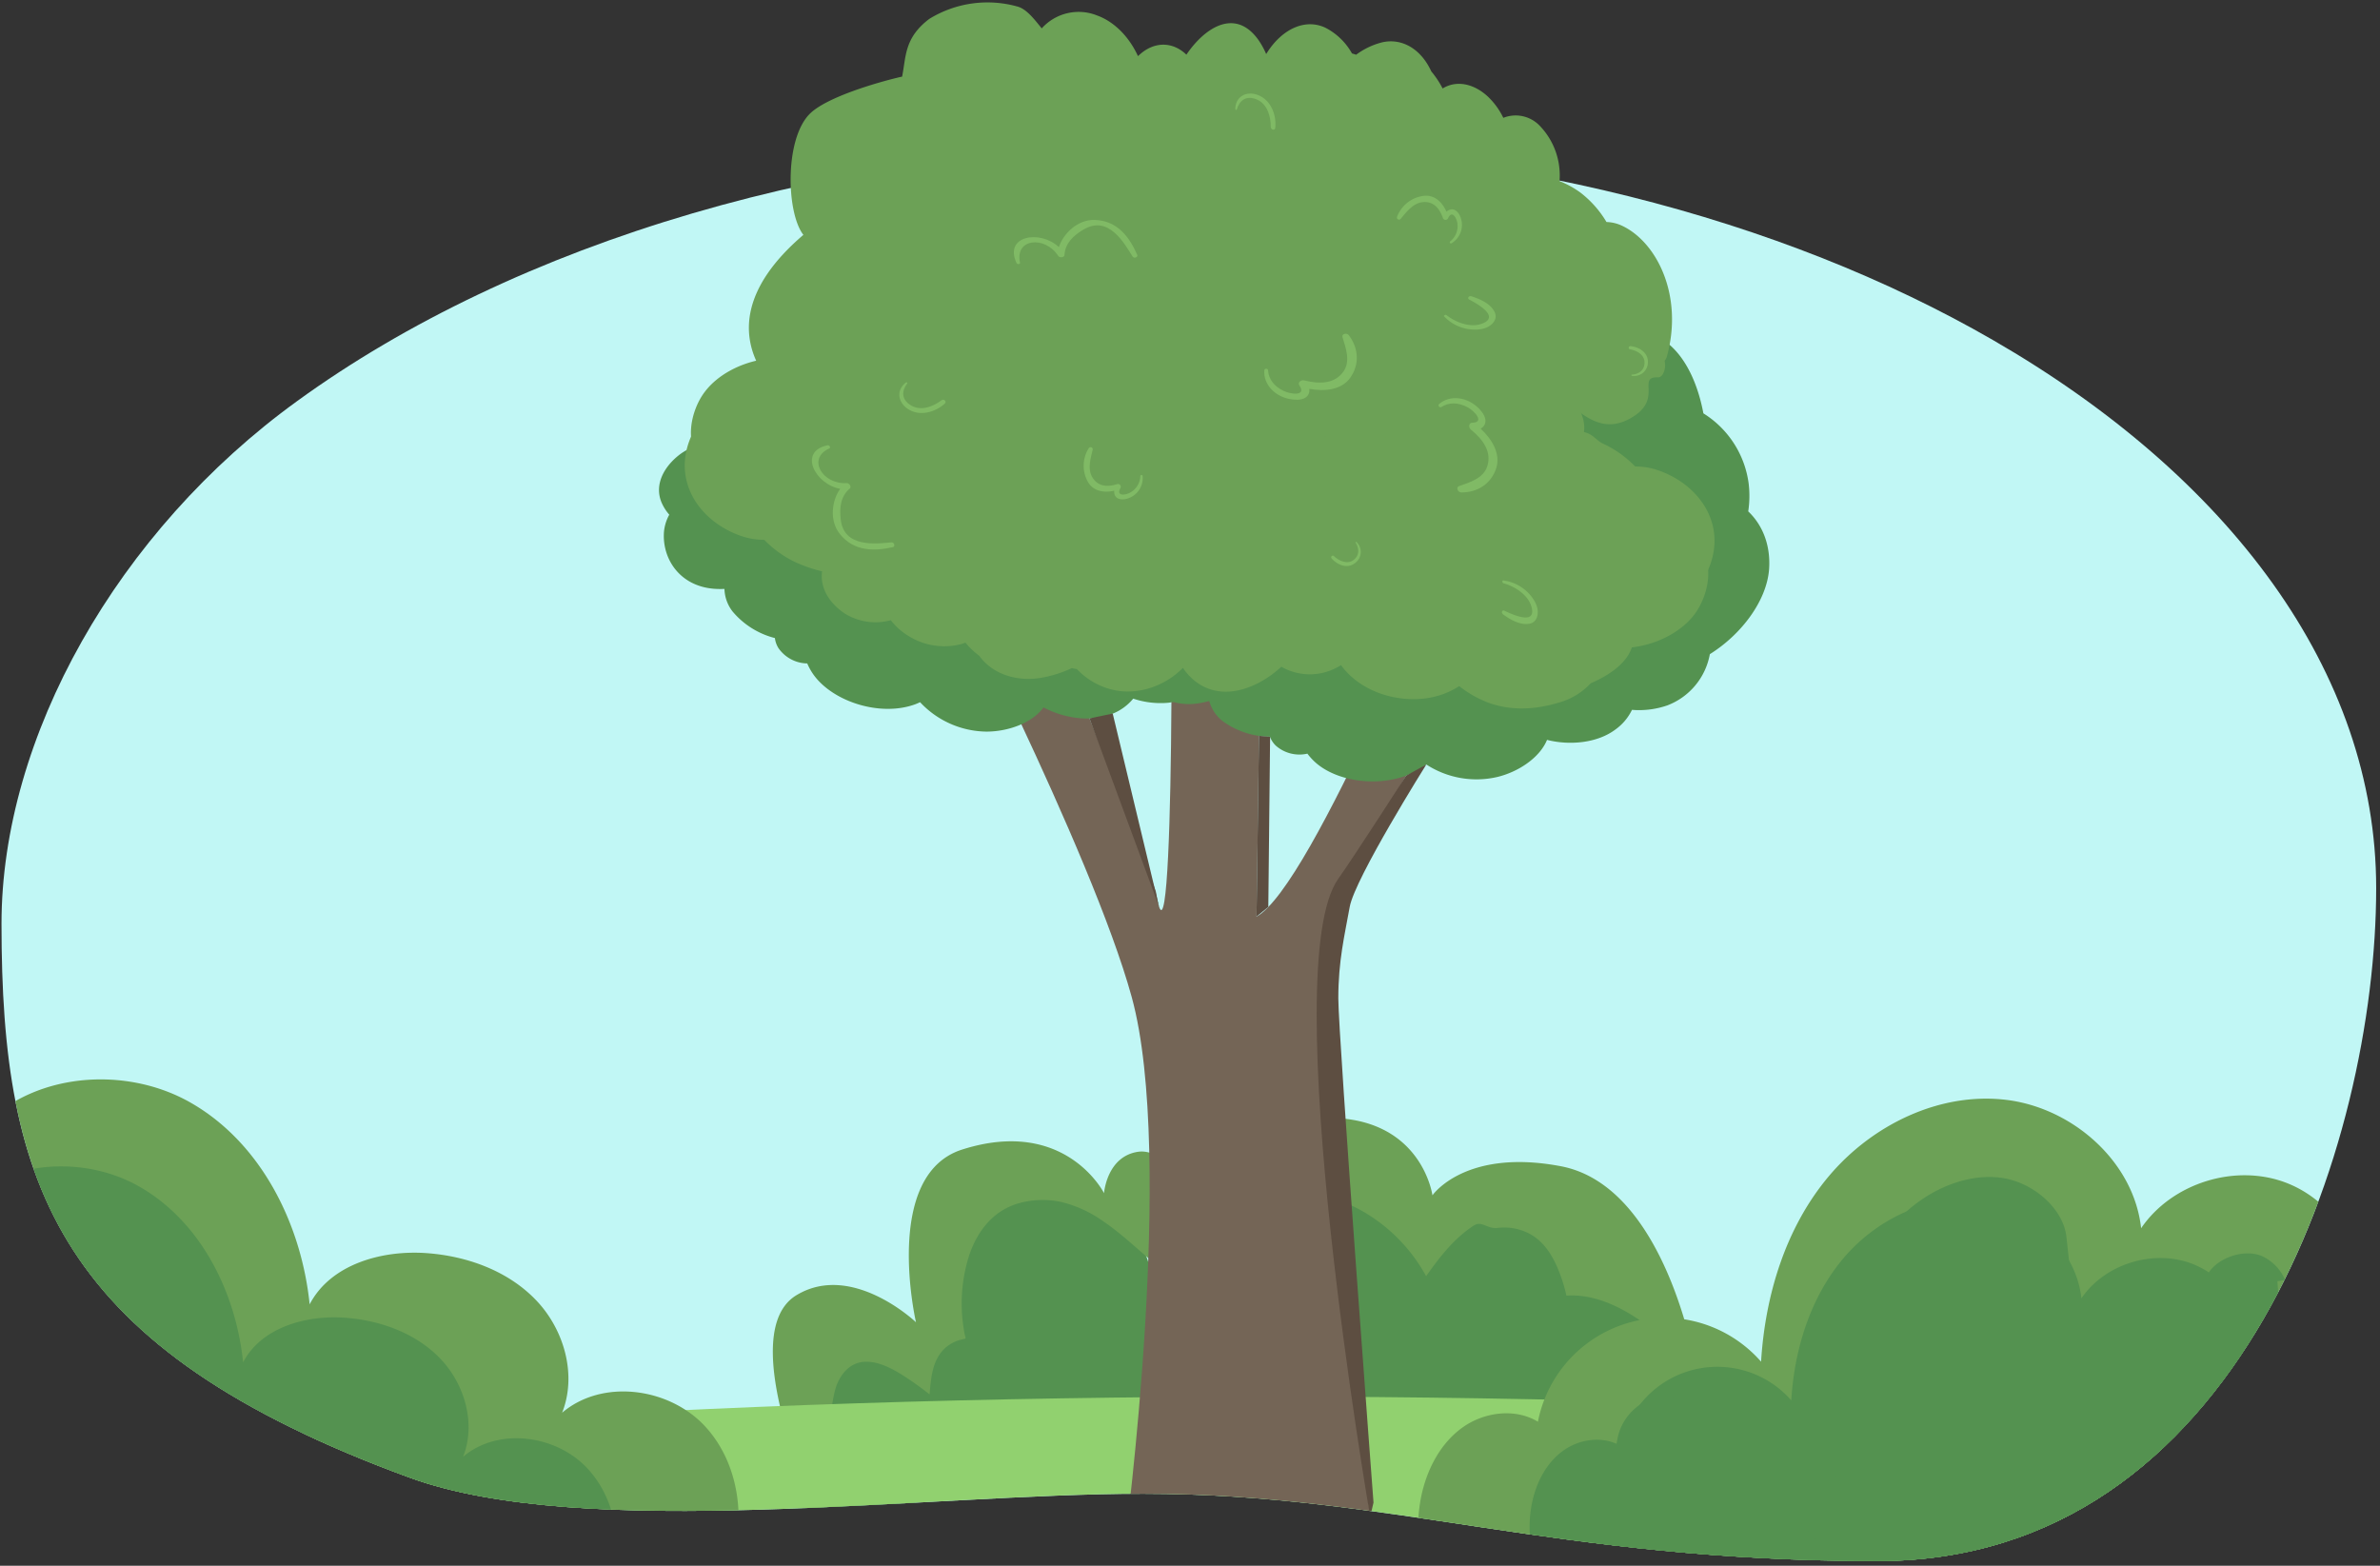
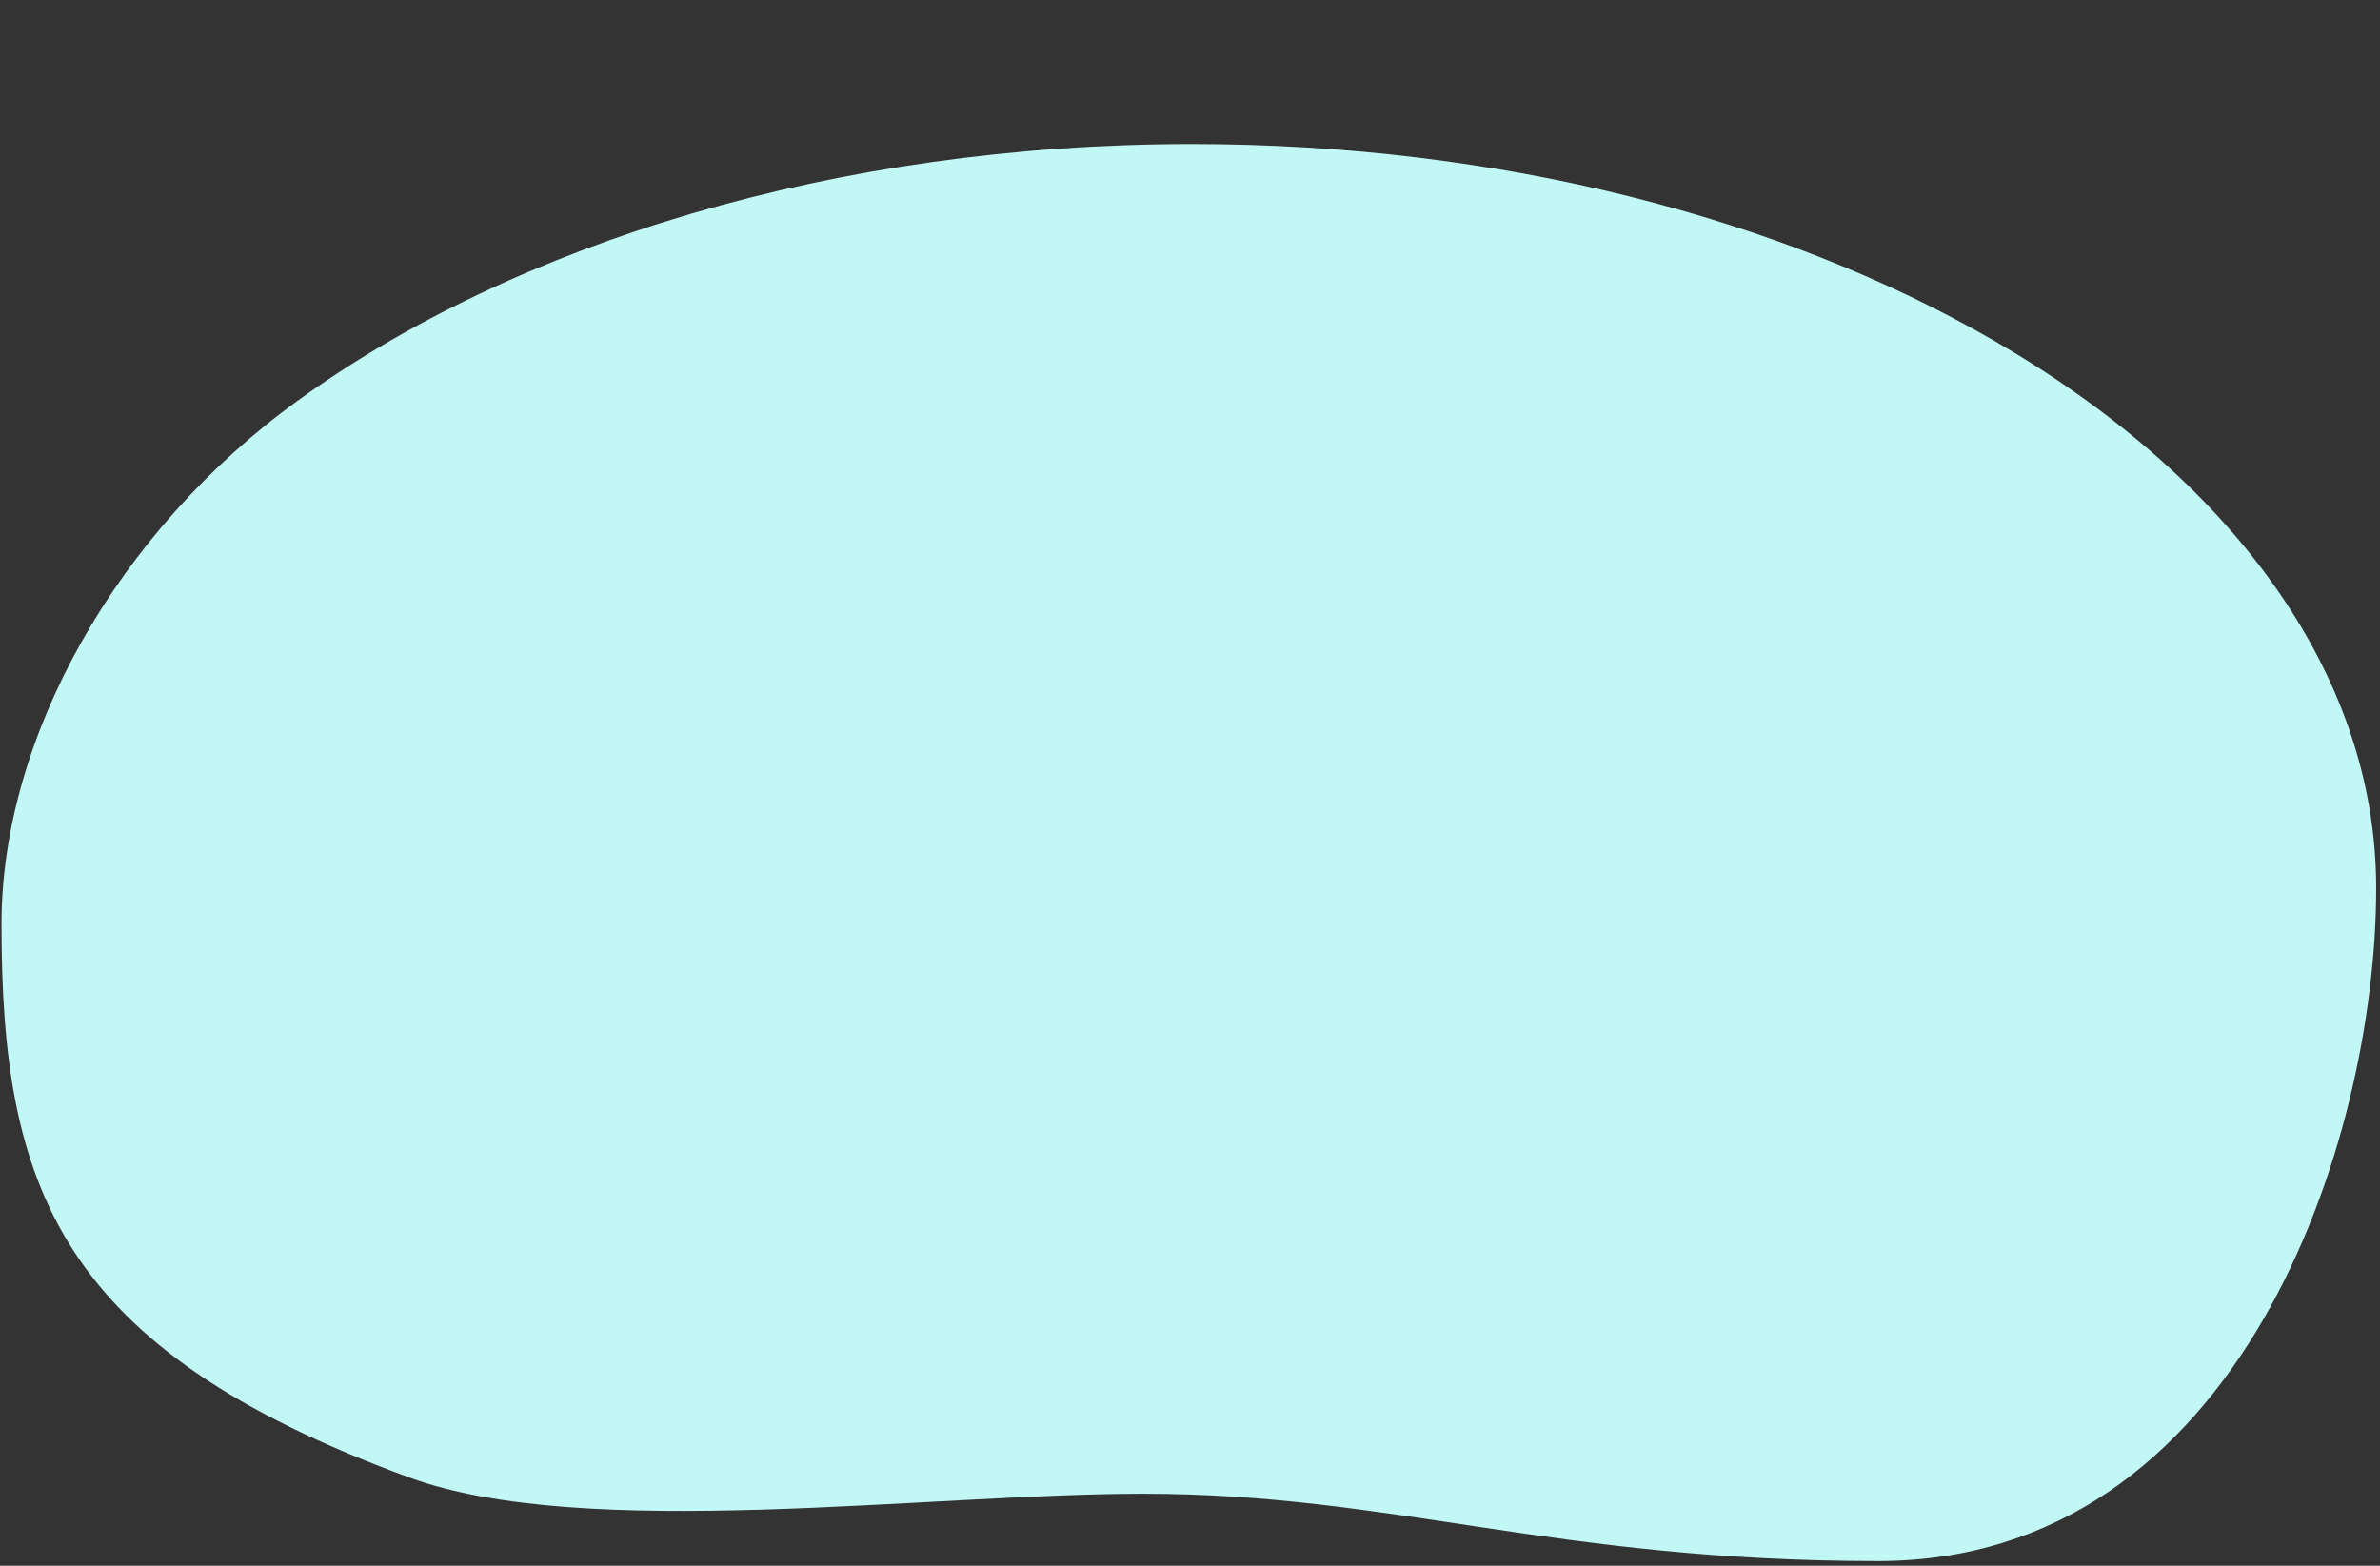
<svg xmlns="http://www.w3.org/2000/svg" width="760" height="500" viewBox="0 0 760 500">
  <rect x="0" y="0" width="760" height="500" fill="#333333" stroke="none" />
  <defs>
    <clipPath id="a">
-       <path d="M758.78,283.61c0,81.29-43.39,214.89-159.1,214.89C496.19,498.5,444.48,477,365,477c-69.37,0-178.46,15.3-234.34-5.2C18.31,430.61.48,378.66.48,295,.48,235.48,28.42,118.7,86,77,155.33,26.79,266.58-29,380.67-29c98.61,0,211,71.14,278.33,110C734.24,124.43,758.78,214.35,758.78,283.61Z" fill="none" />
-     </clipPath>
+       </clipPath>
  </defs>
  <path d="M758.78,283.61c0,81.29-43.39,214.89-159.1,214.89C496.19,498.5,444.48,477,365,477c-69.37,0-178.46,15.3-234.34-5.2C18.31,430.61.48,378.66.48,295,.48,235.48,37.4,169.65,95,128,164.3,77.75,266.58,46,380.67,46c98.61,0,188.4,23.72,255.72,62.58C711.63,152,758.78,214.35,758.78,283.61Z" fill="#c1f7f5" />
  <path d="M758.78,283.61c0,81.29-43.39,214.89-159.1,214.89C496.19,498.5,444.48,477,365,477c-69.37,0-178.46,15.3-234.34-5.2C18.31,430.61.48,378.66.48,295,.48,235.48,37.4,169.65,95,128,164.3,77.75,266.58,46,380.67,46c98.61,0,188.4,23.72,255.72,62.58C711.63,152,758.78,214.35,758.78,283.61Z" fill="none" />
  <g clip-path="url(#a)">
    <path d="M260.53,496.25s-22-72.48,3.08-81.3c19.72-6.94,35.48,16.23,35.48,16.23s-.47-48.14,26.29-50.9c34.59-3.56,41.32,22.88,41.32,22.88s3.38-11.27,13.46-10.7c9.58.54,15.36,18.82,15.36,18.82S402.65,374.8,438,381c31.17,5.46,64,3,64,3s-11.51,12.64,17,25,31.74,68.76,31.74,68.76-52.95-24.26-156.41-17.09S260.53,496.25,260.53,496.25Z" fill="#549250" />
    <path d="M498.42,372.42c-30.63-5.82-41,9.29-41,9.29S453.94,356,422.28,357c-35.9,1.17-39.8,26.06-39.8,26.06s-9.59-16.68-19.08-15.25c-10,1.5-10.85,13.21-10.85,13.21s-12.29-24.47-45.33-13.92c-25.57,8.16-14.72,55.14-14.72,55.14s-20.41-19.43-38.2-8.62c-22.62,13.76,13.06,84.45,13.06,84.45a54.51,54.51,0,0,1,5.7-5.89c-.93-2.49-1.83-5-2.67-7.5a132.55,132.55,0,0,1-5-18.9c-1-5.7-.25-16.15,1.29-21.92,1.07-4,4.13-8.91,9.74-9,4.13-.09,8,2,11.17,3.87a101.17,101.17,0,0,1,9.25,6.56c.07-.94.15-1.88.25-2.82.41-3.87,1.11-8.23,4.15-11.44a11.79,11.79,0,0,1,5.54-3.2l1-.25c.39-.07.47,0,.54-.26s-.17-.79-.23-1.06c-.16-.78-.29-1.57-.41-2.36a50.47,50.47,0,0,1,1.8-23c2.3-6.93,7.05-14.08,15.65-16.6a28.17,28.17,0,0,1,14-.41,38.93,38.93,0,0,1,12.9,5.93c7.87,5.27,14,12.13,21.77,17.44a15.51,15.51,0,0,1,7.83-11.8c4.9-2.57,10-1,13.57,2.11,2.83-5,6.71-10,12.48-13,8.69-4.53,18.74-2.48,26.51,1.7a53.46,53.46,0,0,1,21.21,21.26c4.14-5.82,8.67-11.87,15.12-16.11,2.7-1.78,4.34,1.13,7.71.7a17.46,17.46,0,0,1,9.56,1.54c4.89,2.32,7.71,6.89,9.57,11.2a50.14,50.14,0,0,1,2.84,8.88C521.67,412.28,542,439,542,439S533,379,498.42,372.42Z" fill="#6ca156" />
    <path d="M1064,543c0,49.71-294.6,90-658,90s-658-40.29-658-90,294.6-97,658-97S1064,493.29,1064,543Z" fill="#91d16f" />
    <path d="M473.55,155.73c-12.69,21.91-54.23,126.91-72.31,137,.41-21.43,1.3-109,2-136.65,0,0-31.45-7-30.14,0,1.59,8.46,2,166.79-4,128.61-12.5-36.28-45.2-113.33-45.2-113.33l-25,4.29S348.66,272,361.4,318.43c14,51.07-2.11,173.58-2.11,173.58s80,9.25,78.12-8.41c-10.9-99.29-18.2-137.58-16.08-168.8,2.29-33.82,21.66-52.64,36.09-83,9.43-19.85,21.24-38.42,32.08-57.5,1.51-2.66,3.06-5.28,4.6-7.88C487.22,162.92,480.41,159.26,473.55,155.73Z" fill="#746556" />
    <path d="M261.75,120.27c1.56-5.76-.77,3.41.17,3.58-1.6-6,8.85-14.7,6.22-15.15C265,107.58,262.9,113,261.75,120.27Z" fill="#87a88e" />
    <path d="M272.89,152.65c-.21-.23-.47-.49-.65-.72A5.36,5.36,0,0,0,272.89,152.65Z" fill="#87a88e" />
    <path d="M492,188.17l-1.86.31C490.88,188.38,491.48,188.27,492,188.17Z" fill="#87a88e" />
    <path d="M466.77,210.57c-.83.56-1.65,1.18-2.51,1.69A16.76,16.76,0,0,0,466.77,210.57Z" fill="#87a88e" />
    <path d="M285.27,162.83a.42.42,0,0,0-.1.2Z" fill="#87a88e" />
    <path d="M389.39,211.18c-.43,0-.91.07-1.55.15A4,4,0,0,0,389.39,211.18Z" fill="#87a88e" />
    <path d="M467.23,210.25a1.81,1.81,0,0,0-.46.32Z" fill="#87a88e" />
    <path d="M511,183.42l1-.87A13.25,13.25,0,0,0,511,183.42Z" fill="#87a88e" />
    <path d="M522.52,130.83l.42-.5C522.15,131.14,522.21,131.35,522.52,130.83Z" fill="#87a88e" />
    <path d="M513.28,179.08a2.52,2.52,0,0,0,.24-.37C513.26,179,513.16,179.14,513.28,179.08Z" fill="#87a88e" />
    <path d="M265.61,138.55c0,.11.08.15.19.13Z" fill="#87a88e" />
    <path d="M262.09,133.42c-.2-.72-.4-1.47-.6-2.21A20.51,20.51,0,0,0,262.09,133.42Z" fill="#87a88e" />
    <path d="M353.44,208.17c-.59-.33-2-1-1.25-.91C351,207,350.84,207.52,353.44,208.17Z" fill="#87a88e" />
    <path d="M261.49,131.21c-.05-.22-.09-.44-.13-.66A5.9,5.9,0,0,0,261.49,131.21Z" fill="#87a88e" />
    <path d="M261.35,129.36c-2.43-8.62-.16-12.18-1.82-5.91.86-11.73-2.5,1.94-.56,7.62,6.33,17-1.44-4.81,1.17-3.51.9,9.52,3.14,13.81.32,1.73C260.55,122.53,261.22,132.18,261.35,129.36Z" fill="#87a88e" />
    <path d="M527,146.69a.24.24,0,0,0,.06-.16C527,146.08,527,146.31,527,146.69Z" fill="#87a88e" />
    <path d="M359.14,212.58c-.67-.17-1.4-.35-2.21-.5C357.85,212.31,358.55,212.47,359.14,212.58Z" fill="#87a88e" />
    <path d="M326.06,192.78a5.7,5.7,0,0,0,1.77-.45A17.75,17.75,0,0,0,326.06,192.78Z" fill="#87a88e" />
    <path d="M432.4,211.22a8.24,8.24,0,0,0-1.4.17A4.1,4.1,0,0,0,432.4,211.22Z" fill="#87a88e" />
    <path d="M463.49,210.15c-13.48,4.37-8.32,7.77,6.66-3.64-2.2,4.83-21.1,11.34-11.73,7.86,21.23-9.46,23.47-22.27,23.18-24.23,2.42,0,2.19-1-.18-.57-1,.39-.53.85-.79-.59C479.29,200.17,474,203.18,463.49,210.15Z" fill="#87a88e" />
    <path d="M262.23,133.78a3.84,3.84,0,0,1-.14-.36A1.58,1.58,0,0,0,262.23,133.78Z" fill="#87a88e" />
    <path d="M473.56,201.84Z" fill="#87a88e" />
    <path d="M262.83,132.87c.3-.14,1.94,5.22,1.77,3.36C264,135.15,263,132.19,262.83,132.87Z" fill="#87a88e" />
    <path d="M263.36,131.77a23.35,23.35,0,0,0,1.05,3.12A11.49,11.49,0,0,0,263.36,131.77Z" fill="#87a88e" />
-     <path d="M263.36,131.77l-.12-.46C263.28,131.49,263.33,131.64,263.36,131.77Z" fill="#87a88e" />
    <path d="M285.48,186c0,.46,1.79,2.24,2.83,2.94C287.53,188.23,286.65,187,285.48,186Z" fill="#87a88e" />
    <path d="M357.17,209.19c-6.33-1.51-9.35-2.05-15.37-5.23C346.05,207.49,362.16,211.54,357.17,209.19Z" fill="#87a88e" />
    <path d="M358.52,211.17c-4.28-1-2.12.16-6.12-1.18C353,211.06,357.65,211.69,358.52,211.17Z" fill="#87a88e" />
    <path d="M383.94,213.09c1.13-.1,2.26-.24,3.39-.39C386.21,212.84,385,212.61,383.94,213.09Z" fill="#87a88e" />
    <path d="M401.91,211.16c-1.05-.5-2.23-.74-3.33-1.16A16.62,16.62,0,0,0,401.91,211.16Z" fill="#87a88e" />
    <path d="M475.61,203.15c-9.83,9.86.94,1.41,4.71-4.76C478.13,200.83,477.22,203,475.61,203.15Z" fill="#87a88e" />
    <path d="M470.51,208.58c-.52.38-1,.81-1.61,1.2A12.91,12.91,0,0,0,470.51,208.58Z" fill="#87a88e" />
    <path d="M482.73,194.18c.07.28.89-1.11.62-1C483.24,193.35,483.48,193,482.73,194.18Z" fill="#87a88e" />
    <path d="M462.88,204c1.37-.73,2.94-.85,3.75-2.3C465.92,202,463.72,203.72,462.88,204Z" fill="#87a88e" />
    <path d="M486.83,191c-.87,0-2.22-.13-1.67-.51C483.94,190.74,482.29,191.59,486.83,191Z" fill="#87a88e" />
    <path d="M470.08,198.94a18.08,18.08,0,0,0,2.33-2.83C471.5,196.91,471,198.09,470.08,198.94Z" fill="#87a88e" />
    <path d="M528.09,157c-.15,3.8,0,2.09.44-.66C528.32,157.32,528,155.47,528.09,157Z" fill="#87a88e" />
    <path d="M528.62,155.66l-.09.67A3.48,3.48,0,0,0,528.62,155.66Z" fill="#87a88e" />
    <path d="M524.7,138.27c.35,1.49,1,2.9,1.41,4.42C525.72,141.18,525.22,139.72,524.7,138.27Z" fill="#87a88e" />
    <path d="M524.61,131.31l1.08-1.47C524.77,130.39,522.9,133.44,524.61,131.31Z" fill="#87a88e" />
    <path d="M367.17,138.88Z" fill="#549250" />
    <path d="M413,170.34a32.56,32.56,0,0,0,2.24-8.57,31.17,31.17,0,0,0-8.69-25.25c.81-14.89-3.8-28.33-16-31-.05-.11-.09-.23-.15-.34l-.76.17a27.14,27.14,0,0,0-10.91.6,4.61,4.61,0,0,0-3.62,3.78,24.62,24.62,0,0,0-12,3.79,17.1,17.1,0,0,0-2.45,1.82c-9.07-3-19.51-3.27-27.48.5a36.49,36.49,0,0,0-3.31,1.81c-11.22-5.56-29.08-5.34-38.68.46a25.43,25.43,0,0,0-2.82,2c-8.47-2.43-18-1.66-24.77,4a24.45,24.45,0,0,0-5,5.72c-.59-.1-1.19-.19-1.81-.25a27.27,27.27,0,0,0-18.32,5.25,20.81,20.81,0,0,0-5.64,6.2c-5.85-.43-12.07,1.11-16.22,4.46-4.68,3.78-7.66,9.32-5.4,14.87a14.79,14.79,0,0,0,2.51,4,13.86,13.86,0,0,0-1.7,5.54c-.61,8.55,5.09,17.59,16.68,18.16q1.3.06,2.64,0a12.25,12.25,0,0,0,2.61,7.23,26.08,26.08,0,0,0,13.5,8.47,7.72,7.72,0,0,0,1.15,3.23,11.41,11.41,0,0,0,8.88,4.86h.29a19.4,19.4,0,0,0,1.92,3.47c6.18,8.79,21.57,13.74,32.76,9.51.47-.18.91-.39,1.36-.59A29.44,29.44,0,0,0,315,233.63c6.91,0,14.61-2.75,18.23-7.72,6.42,3.42,15.27,4.89,22.07,2a16.55,16.55,0,0,0,6.57-4.81,27.48,27.48,0,0,0,11.26,1.31,21.62,21.62,0,0,0,17.06-12.66c11.35-3.74,21.73-12.29,24.83-21.86C417.23,183.05,416.65,176.06,413,170.34Z" fill="#549250" />
    <path d="M506.28,143.67Z" fill="#549250" />
    <path d="M558.26,163.3a33,33,0,0,0,.14-8.85A31.19,31.19,0,0,0,543.94,132c-2.75-14.65-10.43-26.6-22.88-26.31-.08-.09-.15-.19-.23-.29l-.7.35a27.17,27.17,0,0,0-10.45,3.18,4.64,4.64,0,0,0-2.62,4.53A24.74,24.74,0,0,0,496.35,120a19.6,19.6,0,0,0-2,2.35c-9.53-.78-19.72,1.47-26.56,7a37.48,37.48,0,0,0-2.79,2.55c-12.22-2.73-29.51,1.74-37.45,9.66a24.25,24.25,0,0,0-2.26,2.65c-8.8-.34-17.86,2.68-23.1,9.8a24.39,24.39,0,0,0-3.45,6.74c-.6,0-1.21.09-1.82.19a27.32,27.32,0,0,0-16.55,9.45,21.14,21.14,0,0,0-4,7.37c-5.78,1-11.46,3.95-14.68,8.19-3.65,4.79-5.23,10.88-1.72,15.73a15,15,0,0,0,3.41,3.32,13.76,13.76,0,0,0-.33,5.79c1.44,8.45,9.13,15.86,20.52,13.66.86-.17,1.72-.37,2.57-.6a12.37,12.37,0,0,0,4.26,6.41,26.07,26.07,0,0,0,15.13,5,7.72,7.72,0,0,0,1.89,2.87,11.4,11.4,0,0,0,9.78,2.6l.28-.07a19.75,19.75,0,0,0,2.69,2.92c8.09,7.06,24.22,8.21,34.08,1.43.42-.29.8-.6,1.18-.9a29.41,29.41,0,0,0,22.72,4c6.71-1.62,13.53-6.14,15.86-11.84,7.05,1.8,16,1.11,21.9-3.36a16.51,16.51,0,0,0,5.23-6.23,27.58,27.58,0,0,0,11.25-1.41A21.6,21.6,0,0,0,546,208.9c10.14-6.33,18.19-17.11,18.92-27.15C565.42,174.64,563.19,168,558.26,163.3Z" fill="#549250" />
    <path d="M397.51,180.7Z" fill="#6ca156" />
    <path d="M541.3,173.37a13.71,13.71,0,0,0-2.61-5.09c-11.83-14.39-35.27-16.7-52.48-19.36-3.46-.54-6.91-1.11-10.34-1.77a123.78,123.78,0,0,0-5.73-13.56c-12.39-1.25-24.71-4-36.89-6.39-19.32-3.78-38.78-5.91-58.34-7.7a311.58,311.58,0,0,0-62.28.15c-6.78.74-13.55,1.57-20.32,2.35a19.38,19.38,0,0,0-.88,3.51l-.25,0a9.26,9.26,0,0,0-5.53,4,21,21,0,0,0-5.55-2.6,29.51,29.51,0,0,0-16.78.57c-4.74,1.42-8.59,4.83-13,6.86-8.51,3.86-15.43-1.18-24.45-1.31-1.86,0-4.82,3.11-4.22,4.93a.78.78,0,0,0,.05.14,3.2,3.2,0,0,0-1,1.26c-6.53,14.92,3.54,28.07,17.05,32.14a23,23,0,0,0,6.31.89,34.32,34.32,0,0,0,10.18,7.25,46.15,46.15,0,0,0,8.27,2.81c-.77,5.7,2.82,10.62,7.47,13.61a18.65,18.65,0,0,0,14.48,2,20.82,20.82,0,0,0,5.95,5.21,21.48,21.48,0,0,0,16.41,2.44c.5-.14,1-.32,1.46-.5a25.72,25.72,0,0,0,4.42,4.21c4.58,6.33,12.78,8.29,19.89,7a38.28,38.28,0,0,0,9.67-3.06c.53.12,1.07.22,1.62.31a23.17,23.17,0,0,0,10.3,6.3c8.14,2.43,17.5-.5,23.55-6.69a19.59,19.59,0,0,0,3,3.47c7.79,7,18,4.15,25.53-1.42a34.74,34.74,0,0,0,2.9-2.42,18.28,18.28,0,0,0,17.65.3c.48-.25.95-.51,1.42-.8,3.83,5.33,10,8.71,16,10.05,7.37,1.65,15.18.88,21.67-3.32l.06-.05a34.69,34.69,0,0,0,9.64,5.42c7.67,2.68,15.48,2,23.09-.42a21.6,21.6,0,0,0,9.26-5.89c6-2.56,11.49-6.43,13.14-11.45.67-.09,1.33-.19,2-.31,6.68-1.16,13.83-4.72,18-10.24C545.74,190,548,178.79,541.3,173.37Z" fill="#6ca156" />
    <path d="M370.11,142.15Z" fill="#6ca156" />
    <path d="M224.8,148a13.88,13.88,0,0,0,2.62,5.09c11.83,14.4,35.27,16.7,52.48,19.37,3.46.53,6.91,1.1,10.34,1.76A123.94,123.94,0,0,0,296,187.75c12.39,1.24,24.7,4,36.89,6.38,19.32,3.78,38.78,5.91,58.33,7.7a310.93,310.93,0,0,0,62.29-.15c6.77-.74,13.54-1.57,20.32-2.35a19.38,19.38,0,0,0,.88-3.51l.25,0a9.26,9.26,0,0,0,5.53-4,20.54,20.54,0,0,0,5.55,2.6,29.43,29.43,0,0,0,16.78-.57c4.74-1.42,8.59-4.83,13-6.86,8.52-3.86,17.06.26,26.07.39,1.86,0,3.21-2.18,2.61-4,0,0,0-.09,0-.13a3.23,3.23,0,0,0,.95-1.26c6.54-14.93-3.53-28.08-17-32.14a22.58,22.58,0,0,0-6.31-.9,34.45,34.45,0,0,0-10.18-7.25c-2.32-1.06-3.06-3-6.15-3.73.76-5.7-3.39-11.09-8-14.07-4.14-2.65-11.21-1.86-16-.6a21,21,0,0,0-6-5.21,21.5,21.5,0,0,0-16.41-2.44c-.51.14-1,.32-1.47.5a25.69,25.69,0,0,0-4.41-4.21c-4.58-6.33-12.78-8.29-19.89-7a38.25,38.25,0,0,0-9.67,3c-.53-.12-1.08-.22-1.63-.31a23,23,0,0,0-10.29-6.29c-8.14-2.44-17.5.49-23.56,6.68a18.74,18.74,0,0,0-3-3.46c-7.79-7-18-4.16-25.54,1.41a34.61,34.61,0,0,0-2.89,2.42,18.3,18.3,0,0,0-17.66-.29c-.47.24-.94.51-1.41.79-3.84-5.33-10-8.7-16.06-10-7.37-1.64-15.18-.88-21.66,3.33l-.07,0a34.55,34.55,0,0,0-9.64-5.42c-7.66-2.68-15.47-2-23.08.42a21.55,21.55,0,0,0-9.26,5.89c-6,2.56-11.49,6.43-13.14,11.46q-1,.14-2,.3c-6.67,1.17-13.82,4.72-18,10.24C220.37,131.3,218.16,142.54,224.8,148Z" fill="#6ca156" />
    <path d="M256.54,75c-40.37,34.51,1.56,59.66,6,58.88,20.49-3.56,40.27-15.74,54.25-12.17,2.81.72,5.69-21.37,8.48-20.5,1.38,6,3,11.82,4.77,17.45,10.05,1.71,20.07,5.36,30,8.52,15.7,5,31.5,7.94,47.37,10.41,16.94,2.64,33.62,3.08,50.5.37,5.48-.88,11-1.89,16.45-2.82a37.58,37.58,0,0,0,.69-4.5l.2,0a8.52,8.52,0,0,0,4.44-5,15.67,15.67,0,0,0,4.53,3.38c4.61,2.07,9.09,1.52,13.6-.58,3.83-1.78,10.6,11.31,22,5.57,12.06-6.09,2.38-13.77,9.69-13.52,1.51.05,2.58-2.77,2.08-5.11,0-.06,0-.12,0-.18a4.34,4.34,0,0,0,.76-1.6c5.16-19.09-3.12-36-14.11-41.38A12.43,12.43,0,0,0,513,70.9a33.23,33.23,0,0,0-8.31-9.39A30.56,30.56,0,0,0,498,57.83a22.82,22.82,0,0,0-6.18-17.52,10.62,10.62,0,0,0-11.77-2.68,23.25,23.25,0,0,0-4.87-6.73c-3.89-3.65-8.87-5.24-13.32-3.28a11.3,11.3,0,0,0-1.19.63,30,30,0,0,0-3.61-5.44c-3.78-8.16-10.45-10.76-16.2-9.16a23.52,23.52,0,0,0-7.81,3.83c-.43-.15-.87-.29-1.32-.41a20.44,20.44,0,0,0-8.4-8.17c-6.63-3.2-14.19.48-19,8.36a25.63,25.63,0,0,0-2.46-4.47c-6.38-9-14.63-5.49-20.69,1.59a34.45,34.45,0,0,0-2.33,3.08c-4.22-4.07-9.75-4.23-14.32-.54-.38.3-.76.64-1.14,1-3.16-6.86-8.19-11.25-13.11-13A15.82,15.82,0,0,0,332.71,9s0,.05-.06.06c-2.52-3.11-4.92-6.26-7.86-7a35.44,35.44,0,0,0-28.08,4c-8,6.09-7.35,12-8.64,18.41-.54.11-1.08.23-1.62.37C281,26.15,264,30.87,258.54,36.39,250.5,44.51,251.1,68,256.54,75Z" fill="#6ca156" />
    <polygon points="347.9 229.41 370.14 289.61 355.32 227.86 347.9 229.41" fill="#5d4e41" />
    <polygon points="401.24 292.69 402.02 234.97 405.58 235.27 405.01 289.61 401.24 292.69" fill="#5d4e41" />
    <path d="M437.41,483.6s-30.15-174.83-10.05-203C432.19,273.87,449,247.7,449,247.7l6.47-3.58S432.63,280.5,431,289.61s-3.64,17.15-3.64,29.21,11.24,161,11.24,161l-1.29,5.5" fill="#5d4e41" />
    <path d="M364.88,152a.38.38,0,0,0-.75,0,6.2,6.2,0,0,1-3.15,5.25c-1.52.91-4.72,1.28-3.19-1.4a.88.88,0,0,0-1-1.27c-3.12,1-6.17.86-8-2.22-1.54-2.62-.52-6,.14-8.74a.69.69,0,0,0-1.26-.5,10.47,10.47,0,0,0-.22,10.85c1.79,3,5.26,3.45,8.35,2.73-.14,1.77.92,3,3.3,2.72A6.87,6.87,0,0,0,364.88,152Z" fill="#80ba65" />
    <path d="M433.18,173.09c-.15-.13-.39,0-.28.22,1.19,1.93,1.22,4.09-.71,5.54s-4.6.27-6.23-1.27c-.5-.47-1.17.25-.73.75,1.91,2.16,5.15,3.45,7.63,1.35A4.36,4.36,0,0,0,433.18,173.09Z" fill="#80ba65" />
    <path d="M403.74,118.2c.06-.61,1.13-.59,1.18,0,.2,2.9,1.89,5.15,5,6.64,2.38,1.16,7.38,1.65,5-1.75-.6-.85.42-1.9,1.58-1.61,4.9,1.24,9.67,1.11,12.47-2.79,2.38-3.31.76-7.62-.29-11.06-.3-1,1.33-1.46,2-.63,3.21,4.19,3.52,9.47.42,13.73-2.77,3.8-8.19,4.36-13,3.44.24,2.23-1.41,3.83-5.14,3.43C407.13,127,403.33,122.65,403.74,118.2Z" fill="#80ba65" />
    <path d="M324.61,84c.23.5,1.23.42,1.11-.13-1.72-7.78,8-8.65,12.19-2.16.45.7,1.94.54,2-.23.22-3.71,2.68-6.18,6.15-8.21,8-4.7,13,4.53,15.61,8.65.46.75,1.81.21,1.48-.54C360.78,76,357,70.41,349.49,70.23c-5.45-.13-10,4.45-11.36,8.68C332.13,73.28,320.49,75.24,324.61,84Z" fill="#80ba65" />
    <path d="M289.28,122.15c.22-.17.59.06.43.28-1.85,2.43-1.88,5.17,1.15,7,3.25,2,7.21.35,9.74-1.58.77-.6,1.82.32,1.14,1-3,2.72-8,4.34-11.92,1.69C286.61,128.32,286.2,124.49,289.28,122.15Z" fill="#80ba65" />
    <path d="M461.93,100.65c2.89,2.28,8,4.39,12,2.41,4.7-2.32-2.62-6.27-4.73-7.38-.79-.41-.19-1.33.69-1.06,3.08,1,6.18,2.47,7.41,5.08.77,1.65,0,3.3-1.67,4.39-1.84,1.23-4.55,1.34-6.76,1a13.55,13.55,0,0,1-7.67-4C460.85,100.81,461.55,100.35,461.93,100.65Z" fill="#80ba65" />
    <path d="M463.51,77.7a.38.38,0,0,1-.44-.61,6.18,6.18,0,0,0,2.33-5.66c-.17-1.76-1.77-4.55-3-1.72a.89.89,0,0,1-1.63-.06c-1.08-3.1-3-5.48-6.54-5.09-3,.33-5.15,3.17-6.94,5.32a.68.68,0,0,1-1.15-.71,10.47,10.47,0,0,1,8.58-6.64c3.48-.36,5.91,2.16,7.17,5.07,1.33-1.17,3-1.07,4.15,1A6.87,6.87,0,0,1,463.51,77.7Z" fill="#80ba65" />
    <path d="M521.14,120a.18.18,0,0,1,0-.36c2.26-.19,4-1.45,4-3.86,0-2.58-2.53-3.86-4.73-4.25a.52.52,0,0,1,.17-1c2.87.24,5.83,2.07,5.64,5.32A4.37,4.37,0,0,1,521.14,120Z" fill="#80ba65" />
-     <path d="M459.52,129.06c-.46.41.2,1.26.72.93,2.45-1.56,5.26-1.54,8.29,0,2.35,1.22,5.72,4.95,1.55,5-1,0-1.27,1.48-.35,2.23,3.92,3.19,6.66,7.1,5.2,11.68-1.24,3.88-5.66,5.15-9.05,6.35-1,.34-.38,1.94.66,2,5.28.08,9.71-2.82,11.28-7.84,1.4-4.49-1.38-9.18-5-12.51,1.94-1.14,2.24-3.42-.3-6.18C468.61,126.53,462.85,126.07,459.52,129.06Z" fill="#80ba65" />
    <path d="M264.3,142.19c.54-.11,1.06.74.55,1-7.27,3.26-2.18,11.57,5.54,11.08.82-.06,1.58,1.23,1,1.72-2.86,2.4-3.37,5.84-2.93,9.84,1,9.26,11.41,7.77,16.24,7.37.88-.07,1.25,1.34.45,1.51-5.67,1.29-12.44,1.59-17.06-4.32-3.35-4.3-2.4-10.69.2-14.29C260.2,154.6,254.83,144.08,264.3,142.19Z" fill="#80ba65" />
    <path d="M394.46,34.8c0,.28.41.44.48.18.85-2.94,3-4.59,6.32-3.25,3.5,1.44,4.57,5.57,4.52,8.76,0,1,1.35,1.28,1.45.35.42-4-1.29-9-5.75-10.58C397.83,29,394.51,30.93,394.46,34.8Z" fill="#80ba65" />
    <path d="M480.11,186.25c3.55,1,8.29,3.8,9.09,8.2.93,5.15-6.6,1.63-8.75.59-.8-.39-1.18.64-.44,1.18,2.61,1.91,5.67,3.5,8.5,2.93,1.78-.36,2.63-2,2.53-4-.11-2.21-1.64-4.46-3.2-6a13.52,13.52,0,0,0-7.76-3.79C479.6,185.28,479.64,186.12,480.11,186.25Z" fill="#80ba65" />
    <path d="M730.19,377.76c-16.32-6.34-36.63,0-46.47,14.46-2.33-21.27-21.86-38.44-43.11-41s-42.81,8-56.58,24.34-20.36,37.91-21.67,59.27A41.1,41.1,0,0,0,491.1,454c-7.33-4.42-17.23-3.1-24.17,1.91s-11.16,13.13-13,21.5a50.21,50.21,0,0,0,5.66,35.46c8.25,14.14,22.83,23.27,37.31,30.91,39.67,20.92,84.65,35.1,129.13,29.32a107,107,0,0,0,30.15-8.06c13.67-6.14,25.36-15.85,37.2-25,13-10.11,26.56-19.91,36.62-32.95,21.23-27.51,23.66-65,21.14-99.66l3.52,12.43C757.22,402.49,746.52,384.11,730.19,377.76Z" fill="#6ca156" />
    <path d="M700.12,403.61c-12.45-4.84-28,0-35.47,11-1.77-16.24-16.68-29.34-32.89-31.28s-32.68,6.08-43.19,18.58S573,430.88,572,447.18a31.37,31.37,0,0,0-54.39,14.62c-5.6-3.36-13.15-2.36-18.45,1.46s-8.51,10-9.89,16.41a38.35,38.35,0,0,0,4.32,27.07c6.29,10.79,17.43,17.76,28.48,23.58,30.28,16,64.6,26.8,98.55,22.38a81.37,81.37,0,0,0,23-6.15c10.43-4.69,19.36-12.1,28.39-19.12,9.92-7.71,20.27-15.19,28-25.14,16.2-21,18.06-49.62,16.13-76.07l2.69,9.49C720.76,422.48,712.58,408.46,700.12,403.61Z" fill="#549250" />
    <path d="M606.7,549.41c-29.53,0-62.2-9.33-97.1-27.73-10.64-5.62-22.22-12.55-27.38-21.39-3-5.17-12.48,7.56-11.22,1.71.61-2.85,7.22-5,8-6l30.77-2.19,6.86-35a17.15,17.15,0,0,1,11.63-12.45,14.49,14.49,0,0,1,3.73-.47,17.28,17.28,0,0,1,12.56,5.42l40.07,45.77,3.7-60.72c1.09-18,6.72-33.85,15.84-44.7,8.2-9.75,20.1-15.8,31.07-15.8a27.4,27.4,0,0,1,3.41.2c10.53,1.25,20.24,9.9,21.22,18.87l7.38,67.47,38.15-56.14c2.39-3.51,7.47-6,12.36-6a12,12,0,0,1,4.38.77,14.83,14.83,0,0,1,7.57,7.7l-2.46.43c2.81,38.56-2.27,64.8-16,82.58-7,9-17.06,16.82-27.75,25.06q-2.22,1.71-4.43,3.43l-3.9,3c-9.65,7.56-18.77,14.7-28.2,18.94a81.77,81.77,0,0,1-23.12,6.07A134.28,134.28,0,0,1,606.7,549.41Z" fill="#549250" />
    <path d="M225,455.32c-11.49-12.27-32.7-15.08-45.5-4.18,4.77-12.05.69-26.48-8.25-35.87s-21.95-14.13-34.87-15.09c-14.41-1.08-30.83,3.53-37.5,16.35-2.65-25.76-15.52-51.56-38-64.41S6.11,343-9,364.07c-8.11,11.29-10.56,25.76-10.37,39.67a121.26,121.26,0,0,0,10.87,48.5c10.68,23.44,28.57,42.86,47.84,60,29.31,26,63.75,48,102.41,54.38C157.92,569.22,175,569,190,562.48s27.67-19.92,30.13-36.1l12.47-23.81C238.59,486.85,236.48,467.59,225,455.32Z" fill="#6ca156" />
    <path d="M187.52,468.85c-10-10.69-28.5-13.14-39.65-3.64,4.16-10.5.6-23.07-7.18-31.25s-19.13-12.31-30.39-13.15c-12.55-.94-26.86,3.07-32.67,14.24-2.3-22.43-13.52-44.91-33.1-56.11S-3.17,371-16.33,389.35c-7.06,9.84-9.2,22.45-9,34.56a105.58,105.58,0,0,0,9.47,42.26C-6.58,486.58,9,503.51,25.79,518.39,51.32,541,81.33,560.25,115,565.77c14.07,2.31,29,2.08,42.06-3.56s24.11-17.35,26.25-31.46L194.18,510C199.37,496.32,197.53,479.54,187.52,468.85Z" fill="#549250" />
  </g>
</svg>